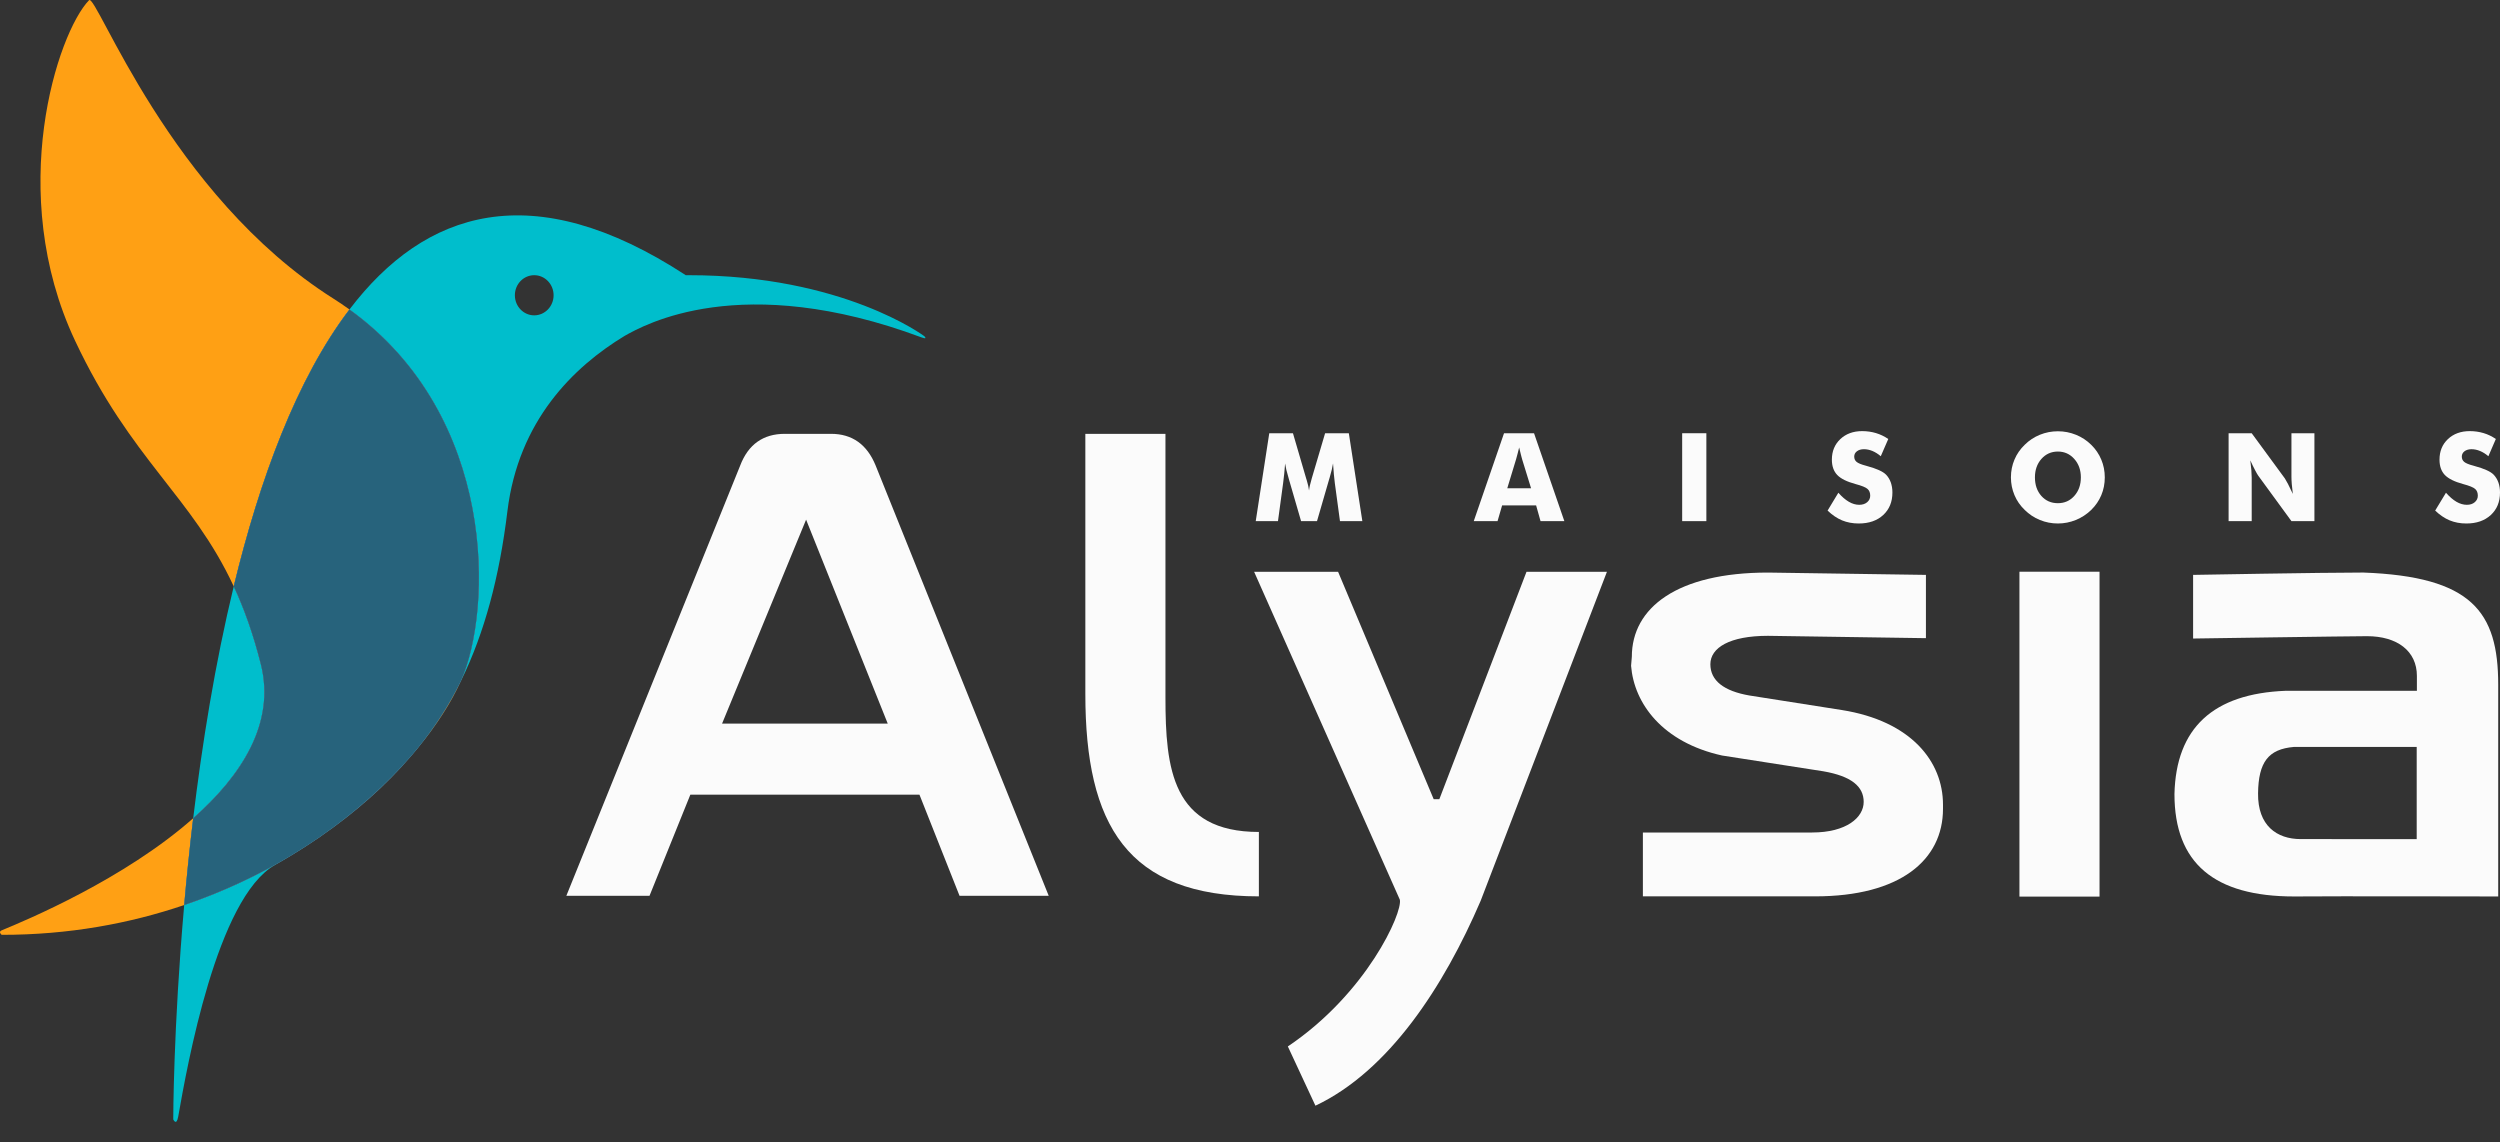
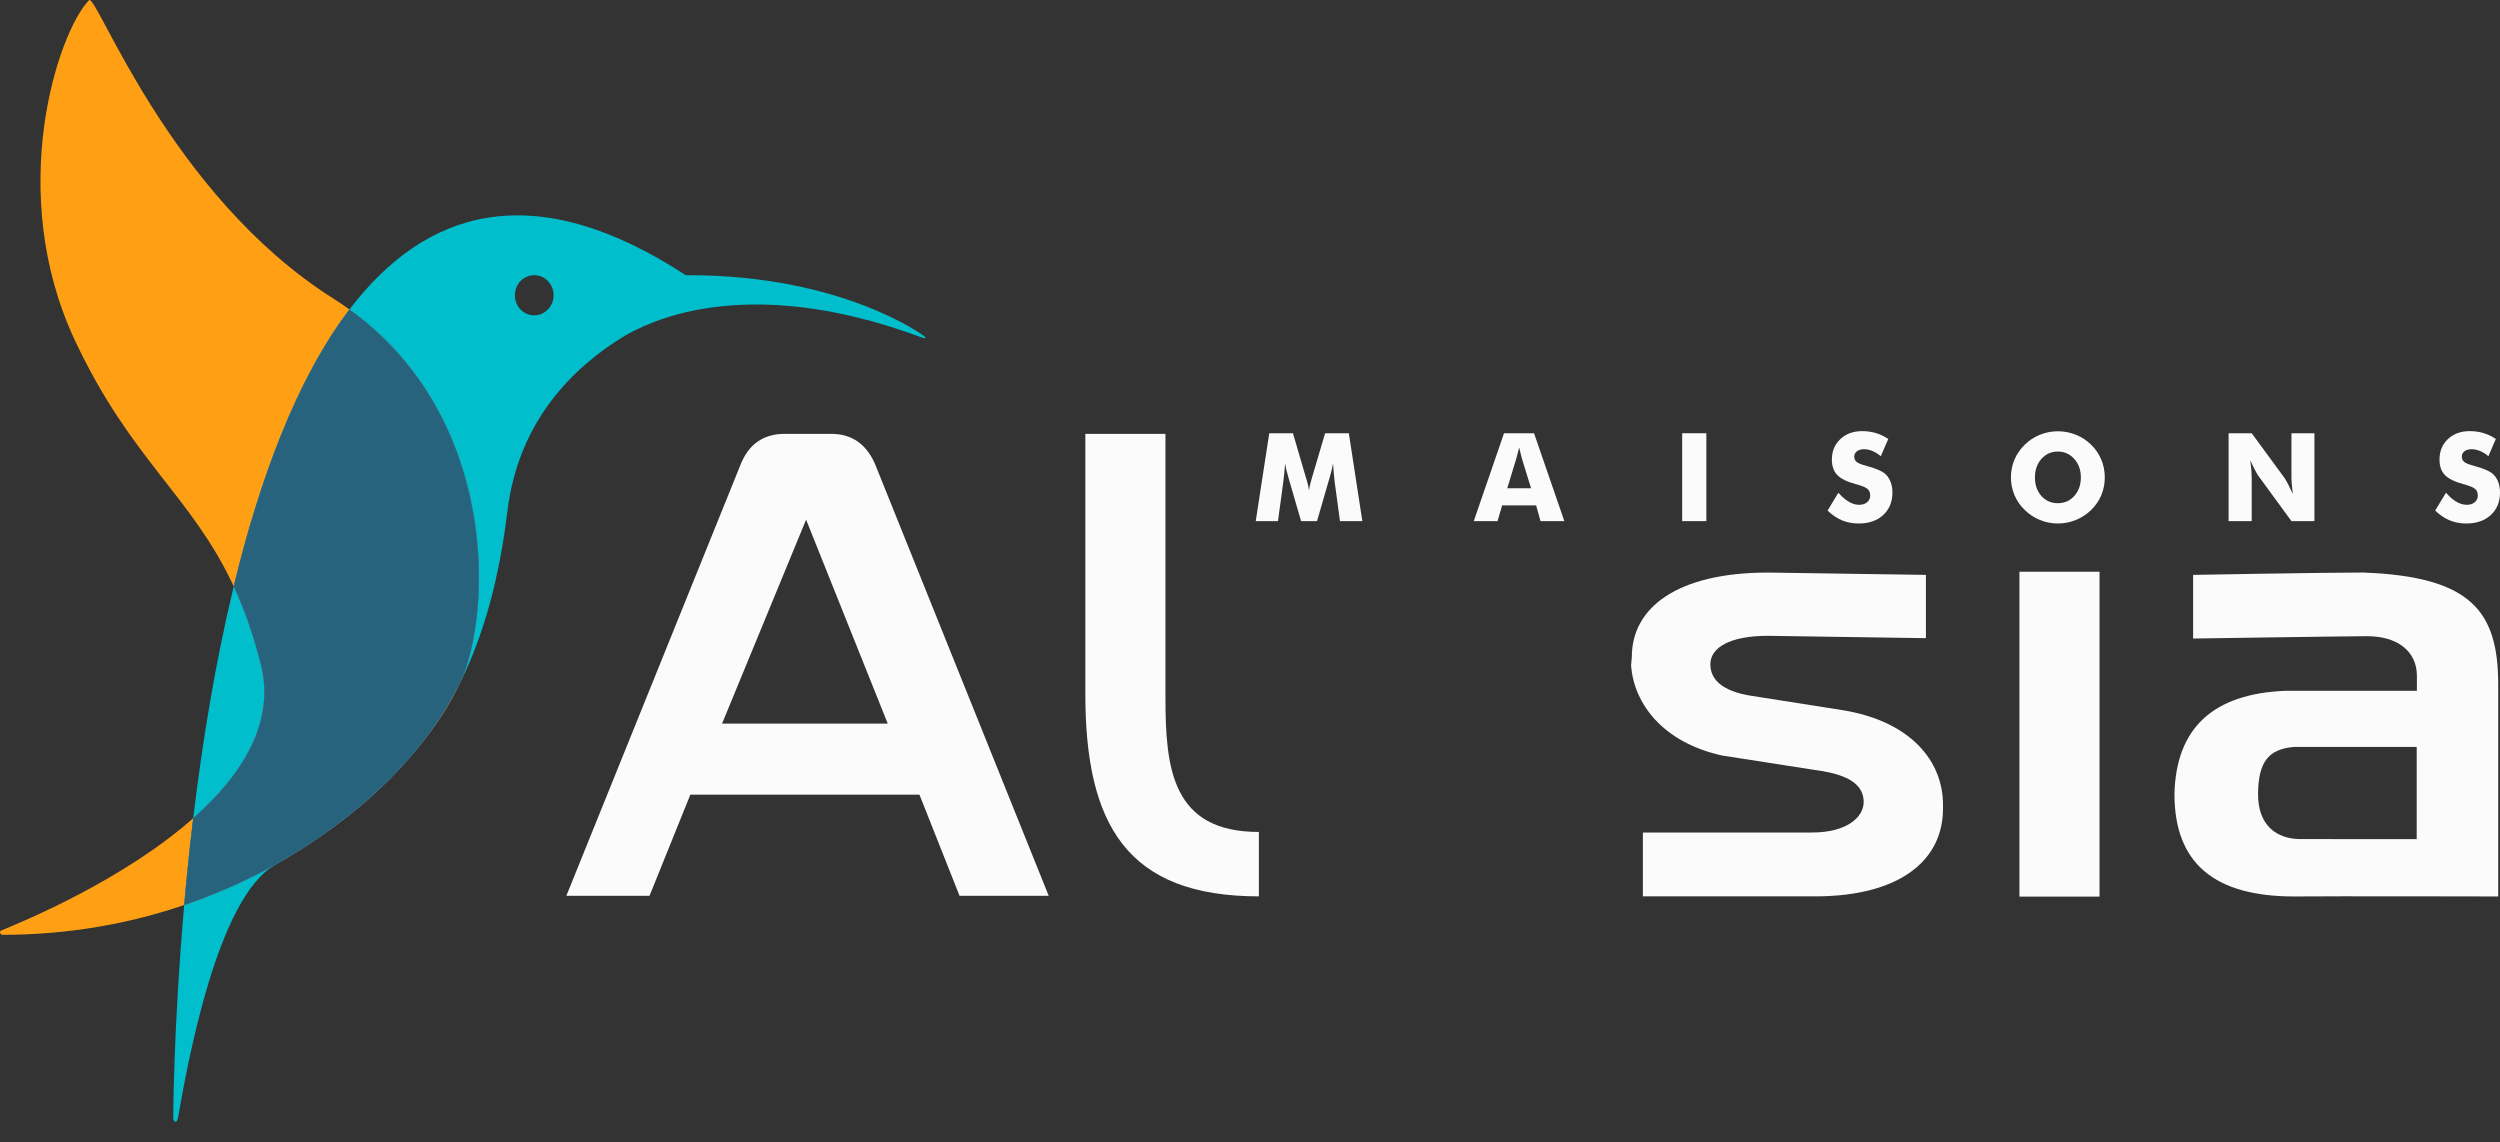
<svg xmlns="http://www.w3.org/2000/svg" width="116" height="53" viewBox="0 0 116 53" fill="none" class="logo">
  <rect x="0" y="0" width="116" height="53" fill="#333333" stroke="none" />
  <path fill-rule="evenodd" clip-rule="evenodd" d="M63.213 24.181H62.175L61.936 22.417C61.919 22.293 61.904 22.155 61.891 22.003C61.876 21.85 61.863 21.684 61.853 21.503C61.826 21.676 61.775 21.892 61.699 22.15C61.683 22.204 61.67 22.244 61.663 22.27L61.109 24.181H60.37L59.815 22.27C59.808 22.244 59.797 22.204 59.782 22.15C59.703 21.892 59.653 21.677 59.629 21.506C59.618 21.661 59.605 21.814 59.59 21.965C59.575 22.117 59.557 22.267 59.537 22.417L59.298 24.181H58.266L58.894 20.102H59.993L60.608 22.206C60.612 22.22 60.62 22.244 60.631 22.278C60.689 22.466 60.724 22.626 60.739 22.76C60.746 22.688 60.761 22.607 60.781 22.519C60.801 22.431 60.829 22.325 60.865 22.2L61.485 20.102H62.586L63.213 24.181Z" fill="#FBFBFB" />
  <path fill-rule="evenodd" clip-rule="evenodd" d="M69.937 22.657H71.042L70.627 21.311C70.614 21.27 70.597 21.204 70.574 21.113C70.553 21.023 70.523 20.905 70.489 20.762C70.464 20.862 70.44 20.959 70.417 21.049C70.394 21.14 70.371 21.228 70.346 21.311L69.937 22.657ZM68.382 24.181L69.787 20.102H71.179L72.586 24.181H71.481L71.276 23.451H69.698L69.486 24.181H68.382Z" fill="#FBFBFB" />
  <path fill-rule="evenodd" clip-rule="evenodd" d="M78.053 24.181H79.175V20.102H78.053V24.181Z" fill="#FBFBFB" />
  <path fill-rule="evenodd" clip-rule="evenodd" d="M85.3 22.863C85.465 23.051 85.629 23.191 85.789 23.284C85.949 23.377 86.109 23.423 86.269 23.423C86.417 23.423 86.54 23.384 86.635 23.304C86.73 23.224 86.778 23.122 86.778 23C86.778 22.864 86.737 22.76 86.654 22.687C86.572 22.613 86.385 22.537 86.094 22.459C85.695 22.351 85.412 22.211 85.247 22.038C85.083 21.865 84.999 21.629 84.999 21.328C84.999 20.938 85.13 20.62 85.391 20.374C85.652 20.128 85.99 20.004 86.405 20.004C86.63 20.004 86.842 20.035 87.044 20.095C87.245 20.155 87.436 20.247 87.616 20.369L87.268 21.169C87.141 21.061 87.012 20.98 86.88 20.925C86.747 20.87 86.616 20.843 86.486 20.843C86.353 20.843 86.244 20.876 86.161 20.939C86.077 21.004 86.036 21.085 86.036 21.186C86.036 21.288 86.072 21.37 86.145 21.431C86.219 21.492 86.36 21.552 86.569 21.606L86.619 21.621C87.072 21.743 87.37 21.878 87.513 22.025C87.609 22.125 87.683 22.245 87.733 22.385C87.782 22.526 87.808 22.681 87.808 22.852C87.808 23.285 87.666 23.633 87.382 23.896C87.098 24.158 86.72 24.29 86.246 24.29C85.963 24.29 85.704 24.241 85.471 24.145C85.239 24.048 85.015 23.897 84.8 23.691L85.3 22.863Z" fill="#FBFBFB" />
  <path fill-rule="evenodd" clip-rule="evenodd" d="M95.486 23.348C95.794 23.348 96.048 23.235 96.25 23.008C96.452 22.781 96.552 22.495 96.552 22.15C96.552 21.808 96.45 21.523 96.246 21.294C96.042 21.066 95.789 20.952 95.486 20.952C95.178 20.952 94.924 21.066 94.722 21.293C94.521 21.521 94.421 21.806 94.421 22.15C94.421 22.5 94.52 22.786 94.718 23.011C94.918 23.235 95.173 23.348 95.486 23.348ZM97.662 22.15C97.662 22.444 97.609 22.718 97.501 22.975C97.394 23.231 97.237 23.46 97.03 23.663C96.823 23.863 96.586 24.018 96.319 24.127C96.051 24.236 95.774 24.29 95.486 24.29C95.195 24.29 94.917 24.236 94.65 24.127C94.384 24.018 94.15 23.863 93.948 23.663C93.738 23.46 93.578 23.23 93.471 22.972C93.362 22.714 93.307 22.439 93.307 22.15C93.307 21.858 93.362 21.584 93.471 21.327C93.578 21.069 93.738 20.839 93.948 20.637C94.15 20.436 94.384 20.281 94.65 20.173C94.917 20.065 95.195 20.011 95.486 20.011C95.776 20.011 96.054 20.065 96.323 20.173C96.59 20.281 96.826 20.436 97.03 20.637C97.236 20.837 97.391 21.067 97.499 21.325C97.608 21.584 97.662 21.858 97.662 22.15Z" fill="#FBFBFB" />
  <path fill-rule="evenodd" clip-rule="evenodd" d="M103.407 24.181V20.102H104.479L106.018 22.2C106.047 22.243 106.096 22.329 106.164 22.458C106.231 22.587 106.306 22.74 106.388 22.919C106.366 22.75 106.349 22.6 106.339 22.468C106.328 22.335 106.323 22.218 106.323 22.117V20.102H107.389V24.181H106.323L104.785 22.075C104.753 22.032 104.703 21.947 104.636 21.817C104.568 21.689 104.495 21.537 104.414 21.361C104.436 21.532 104.453 21.684 104.463 21.815C104.473 21.948 104.479 22.065 104.479 22.167V24.181H103.407Z" fill="#FBFBFB" />
  <path fill-rule="evenodd" clip-rule="evenodd" d="M113.493 22.863C113.658 23.051 113.821 23.191 113.981 23.284C114.141 23.377 114.302 23.423 114.461 23.423C114.61 23.423 114.732 23.384 114.827 23.304C114.922 23.224 114.971 23.122 114.971 23C114.971 22.864 114.929 22.76 114.847 22.687C114.764 22.613 114.577 22.537 114.285 22.459C113.887 22.351 113.606 22.211 113.439 22.038C113.275 21.865 113.193 21.629 113.193 21.328C113.193 20.938 113.323 20.62 113.583 20.374C113.844 20.128 114.182 20.004 114.598 20.004C114.822 20.004 115.035 20.035 115.236 20.095C115.438 20.155 115.628 20.247 115.807 20.369L115.461 21.169C115.334 21.061 115.206 20.98 115.071 20.925C114.939 20.87 114.808 20.843 114.678 20.843C114.545 20.843 114.436 20.876 114.352 20.939C114.27 21.004 114.228 21.085 114.228 21.186C114.228 21.288 114.265 21.37 114.338 21.431C114.41 21.492 114.553 21.552 114.762 21.606L114.812 21.621C115.265 21.743 115.563 21.878 115.705 22.025C115.801 22.125 115.874 22.245 115.925 22.385C115.975 22.526 116 22.681 116 22.852C116 23.285 115.859 23.633 115.574 23.896C115.29 24.158 114.912 24.29 114.439 24.29C114.155 24.29 113.897 24.241 113.664 24.145C113.432 24.048 113.207 23.897 112.992 23.691L113.493 22.863Z" fill="#FBFBFB" />
  <path fill-rule="evenodd" clip-rule="evenodd" d="M41.191 33.575L37.403 24.112L33.504 33.575H41.191ZM44.523 41.566L42.663 36.873H32.032L30.137 41.566H26.278L34.345 21.601C34.719 20.622 35.41 20.13 36.416 20.13H38.559C39.541 20.13 40.231 20.622 40.63 21.601L48.661 41.566H44.523Z" fill="#FBFBFB" />
  <path fill-rule="evenodd" clip-rule="evenodd" d="M54.077 20.131V32.37C54.077 35.664 54.386 38.603 58.412 38.603V41.591C52.3 41.591 50.36 38.28 50.36 32.2V20.131H54.077Z" fill="#FBFBFB" />
-   <path fill-rule="evenodd" clip-rule="evenodd" d="M66.785 37.084L70.829 26.533H74.561L68.702 41.798C66.999 45.763 64.45 49.692 61.036 51.304L59.756 48.555C63.423 46.088 65.085 42.348 64.953 41.747L58.192 26.533H62.088L66.524 37.084H66.785Z" fill="#FBFBFB" />
  <path fill-rule="evenodd" clip-rule="evenodd" d="M89.363 26.675V29.611L82.033 29.502C80.251 29.502 79.361 30.057 79.361 30.821C79.361 31.583 79.993 32.067 81.173 32.271L85.451 32.944C88.68 33.454 90.155 35.337 90.155 37.336V37.529C90.155 39.901 88.177 41.591 84.219 41.591H76.23V38.628H84.081C85.677 38.628 86.475 37.93 86.475 37.209C86.475 36.489 85.898 36.013 84.603 35.788L79.9 35.055C77.142 34.442 75.822 32.648 75.682 30.892L75.717 30.473C75.717 28.196 77.822 26.567 82.033 26.567L89.363 26.675Z" fill="#FBFBFB" />
  <path fill-rule="evenodd" clip-rule="evenodd" d="M93.702 41.602H97.418V26.528H93.702V41.602Z" fill="#FBFBFB" />
  <path fill-rule="evenodd" clip-rule="evenodd" d="M112.135 34.658H106.433C105.252 34.761 104.792 35.359 104.774 36.812C104.756 38.305 105.639 38.934 106.754 38.934L112.135 38.935V34.658ZM109.657 26.566C114.688 26.753 115.917 28.376 115.917 31.774V41.596C115.917 41.596 108.204 41.578 106.448 41.596C102.745 41.596 100.895 40.054 100.895 36.843C100.966 33.781 102.686 32.185 106.056 32.053H112.144V31.363C112.144 30.206 111.229 29.519 109.83 29.519C109.046 29.519 101.76 29.628 101.76 29.628V26.675C101.76 26.675 107.735 26.566 109.657 26.566Z" fill="#FBFBFB" />
  <path fill-rule="evenodd" clip-rule="evenodd" d="M19.392 34.701C19.378 34.718 19.366 34.735 19.351 34.752C19.366 34.735 19.378 34.718 19.392 34.701Z" fill="#6CADCA" />
  <path fill-rule="evenodd" clip-rule="evenodd" d="M14.147 39.298C14.071 39.346 13.993 39.393 13.917 39.441C13.993 39.393 14.071 39.346 14.147 39.298Z" fill="#6CADCA" />
  <path fill-rule="evenodd" clip-rule="evenodd" d="M14.85 38.829C14.74 38.905 14.626 38.979 14.513 39.055C14.626 38.979 14.739 38.905 14.85 38.829Z" fill="#6CADCA" />
  <path fill-rule="evenodd" clip-rule="evenodd" d="M8.039 51.94C8.039 51.94 8.188 52.27 8.27 51.805C8.684 49.462 10.061 41.664 12.761 40.134C13.006 39.996 13.249 39.853 13.488 39.708C12.011 40.596 10.357 41.379 8.547 41.994C8.04 47.738 8.039 51.94 8.039 51.94Z" fill="#00BECC" />
  <path fill-rule="evenodd" clip-rule="evenodd" d="M12.105 30.829C11.748 29.408 11.322 28.233 10.845 27.207C9.978 30.788 9.378 34.52 8.964 37.967C11.204 35.987 12.789 33.552 12.105 30.829Z" fill="#00BECC" />
  <path fill-rule="evenodd" clip-rule="evenodd" d="M24.788 14.632C24.292 14.632 23.89 14.215 23.89 13.7C23.89 13.185 24.292 12.769 24.788 12.769C25.283 12.769 25.687 13.185 25.687 13.7C25.687 14.215 25.283 14.632 24.788 14.632ZM42.888 15.599C42.888 15.599 39.127 12.769 31.959 12.769C31.911 12.769 31.868 12.771 31.822 12.771C24.699 8.117 19.71 9.767 16.215 14.36C23.062 19.293 22.867 28.29 21.378 31.612C21.388 31.593 21.399 31.576 21.408 31.557C22.477 29.362 23.17 26.794 23.544 23.719C24.057 19.515 26.61 17.023 28.978 15.588C29.871 15.086 34.375 12.53 42.767 15.658C42.989 15.74 42.959 15.672 42.888 15.599Z" fill="#00BECC" />
  <path fill-rule="evenodd" clip-rule="evenodd" d="M14.911 38.785C16.483 37.697 17.893 36.462 19.079 35.074C17.979 36.341 16.582 37.622 14.911 38.785Z" fill="#6CADCA" />
  <path fill-rule="evenodd" clip-rule="evenodd" d="M14.911 38.785C14.89 38.8 14.87 38.815 14.851 38.829C14.87 38.815 14.89 38.8 14.911 38.785Z" fill="#DD9936" />
  <path fill-rule="evenodd" clip-rule="evenodd" d="M15.474 13.858C7.858 9.049 4.473 -0.346 4.131 0.01C2.672 1.523 0.242 8.918 3.483 15.809C6.086 21.346 8.898 23.018 10.845 27.207C12.047 22.248 13.763 17.581 16.215 14.36C15.976 14.188 15.73 14.02 15.474 13.858Z" fill="#FFA014" />
  <path fill-rule="evenodd" clip-rule="evenodd" d="M19.351 34.752C19.262 34.861 19.17 34.967 19.079 35.073C19.172 34.966 19.262 34.859 19.351 34.752Z" fill="#DD9936" />
  <path fill-rule="evenodd" clip-rule="evenodd" d="M21.37 31.634C21.373 31.627 21.376 31.619 21.379 31.613C20.837 32.714 20.168 33.743 19.393 34.701C20.271 33.634 20.939 32.585 21.37 31.634Z" fill="#DD9936" />
  <path fill-rule="evenodd" clip-rule="evenodd" d="M0.079 43.167C-0.099 43.241 0.079 43.376 0.079 43.376C3.183 43.379 6.019 42.852 8.547 41.994C8.659 40.718 8.797 39.366 8.964 37.967C5.762 40.798 1.222 42.697 0.079 43.167Z" fill="#FFA014" />
  <path fill-rule="evenodd" clip-rule="evenodd" d="M13.917 39.441C13.775 39.531 13.633 39.621 13.489 39.708C13.634 39.621 13.775 39.531 13.917 39.441Z" fill="#DD9936" />
  <path fill-rule="evenodd" clip-rule="evenodd" d="M14.513 39.055C14.391 39.136 14.27 39.218 14.146 39.298C14.271 39.218 14.391 39.136 14.513 39.055Z" fill="#DD9936" />
  <path fill-rule="evenodd" clip-rule="evenodd" d="M16.215 14.36C13.764 17.581 12.047 22.249 10.845 27.207C11.322 28.233 11.748 29.407 12.105 30.829C12.789 33.552 11.204 35.987 8.964 37.967C8.796 39.366 8.658 40.718 8.546 41.994C10.356 41.379 12.01 40.596 13.488 39.708C13.632 39.621 13.775 39.531 13.917 39.441C13.993 39.393 14.071 39.346 14.146 39.298C14.27 39.218 14.391 39.135 14.513 39.055C14.626 38.98 14.74 38.906 14.851 38.829C14.87 38.815 14.89 38.8 14.911 38.785C16.581 37.622 17.979 36.341 19.079 35.074C19.169 34.967 19.263 34.861 19.351 34.752C19.365 34.735 19.378 34.718 19.392 34.701C20.169 33.743 20.836 32.713 21.378 31.612C22.867 28.289 23.062 19.293 16.215 14.36Z" fill="#6CADCA" />
  <path fill-rule="evenodd" clip-rule="evenodd" d="M10.845 27.207C11.322 28.233 11.748 29.407 12.105 30.829C12.789 33.552 11.204 35.987 8.964 37.967C8.796 39.366 8.658 40.718 8.546 41.994C10.356 41.379 12.01 40.596 13.488 39.708C13.632 39.621 13.775 39.531 13.917 39.441C13.993 39.393 14.071 39.346 14.146 39.298C14.27 39.218 14.391 39.135 14.513 39.055C14.626 38.98 14.74 38.906 14.851 38.829C14.87 38.815 14.89 38.8 14.911 38.785C16.581 37.622 17.979 36.341 19.079 35.074C19.169 34.967 19.263 34.861 19.351 34.752C19.365 34.735 19.378 34.718 19.392 34.701C20.169 33.743 20.836 32.713 21.378 31.612C22.867 28.289 23.062 19.293 16.215 14.36C13.764 17.581 12.047 22.249 10.845 27.207Z" fill="#27637C" />
</svg>